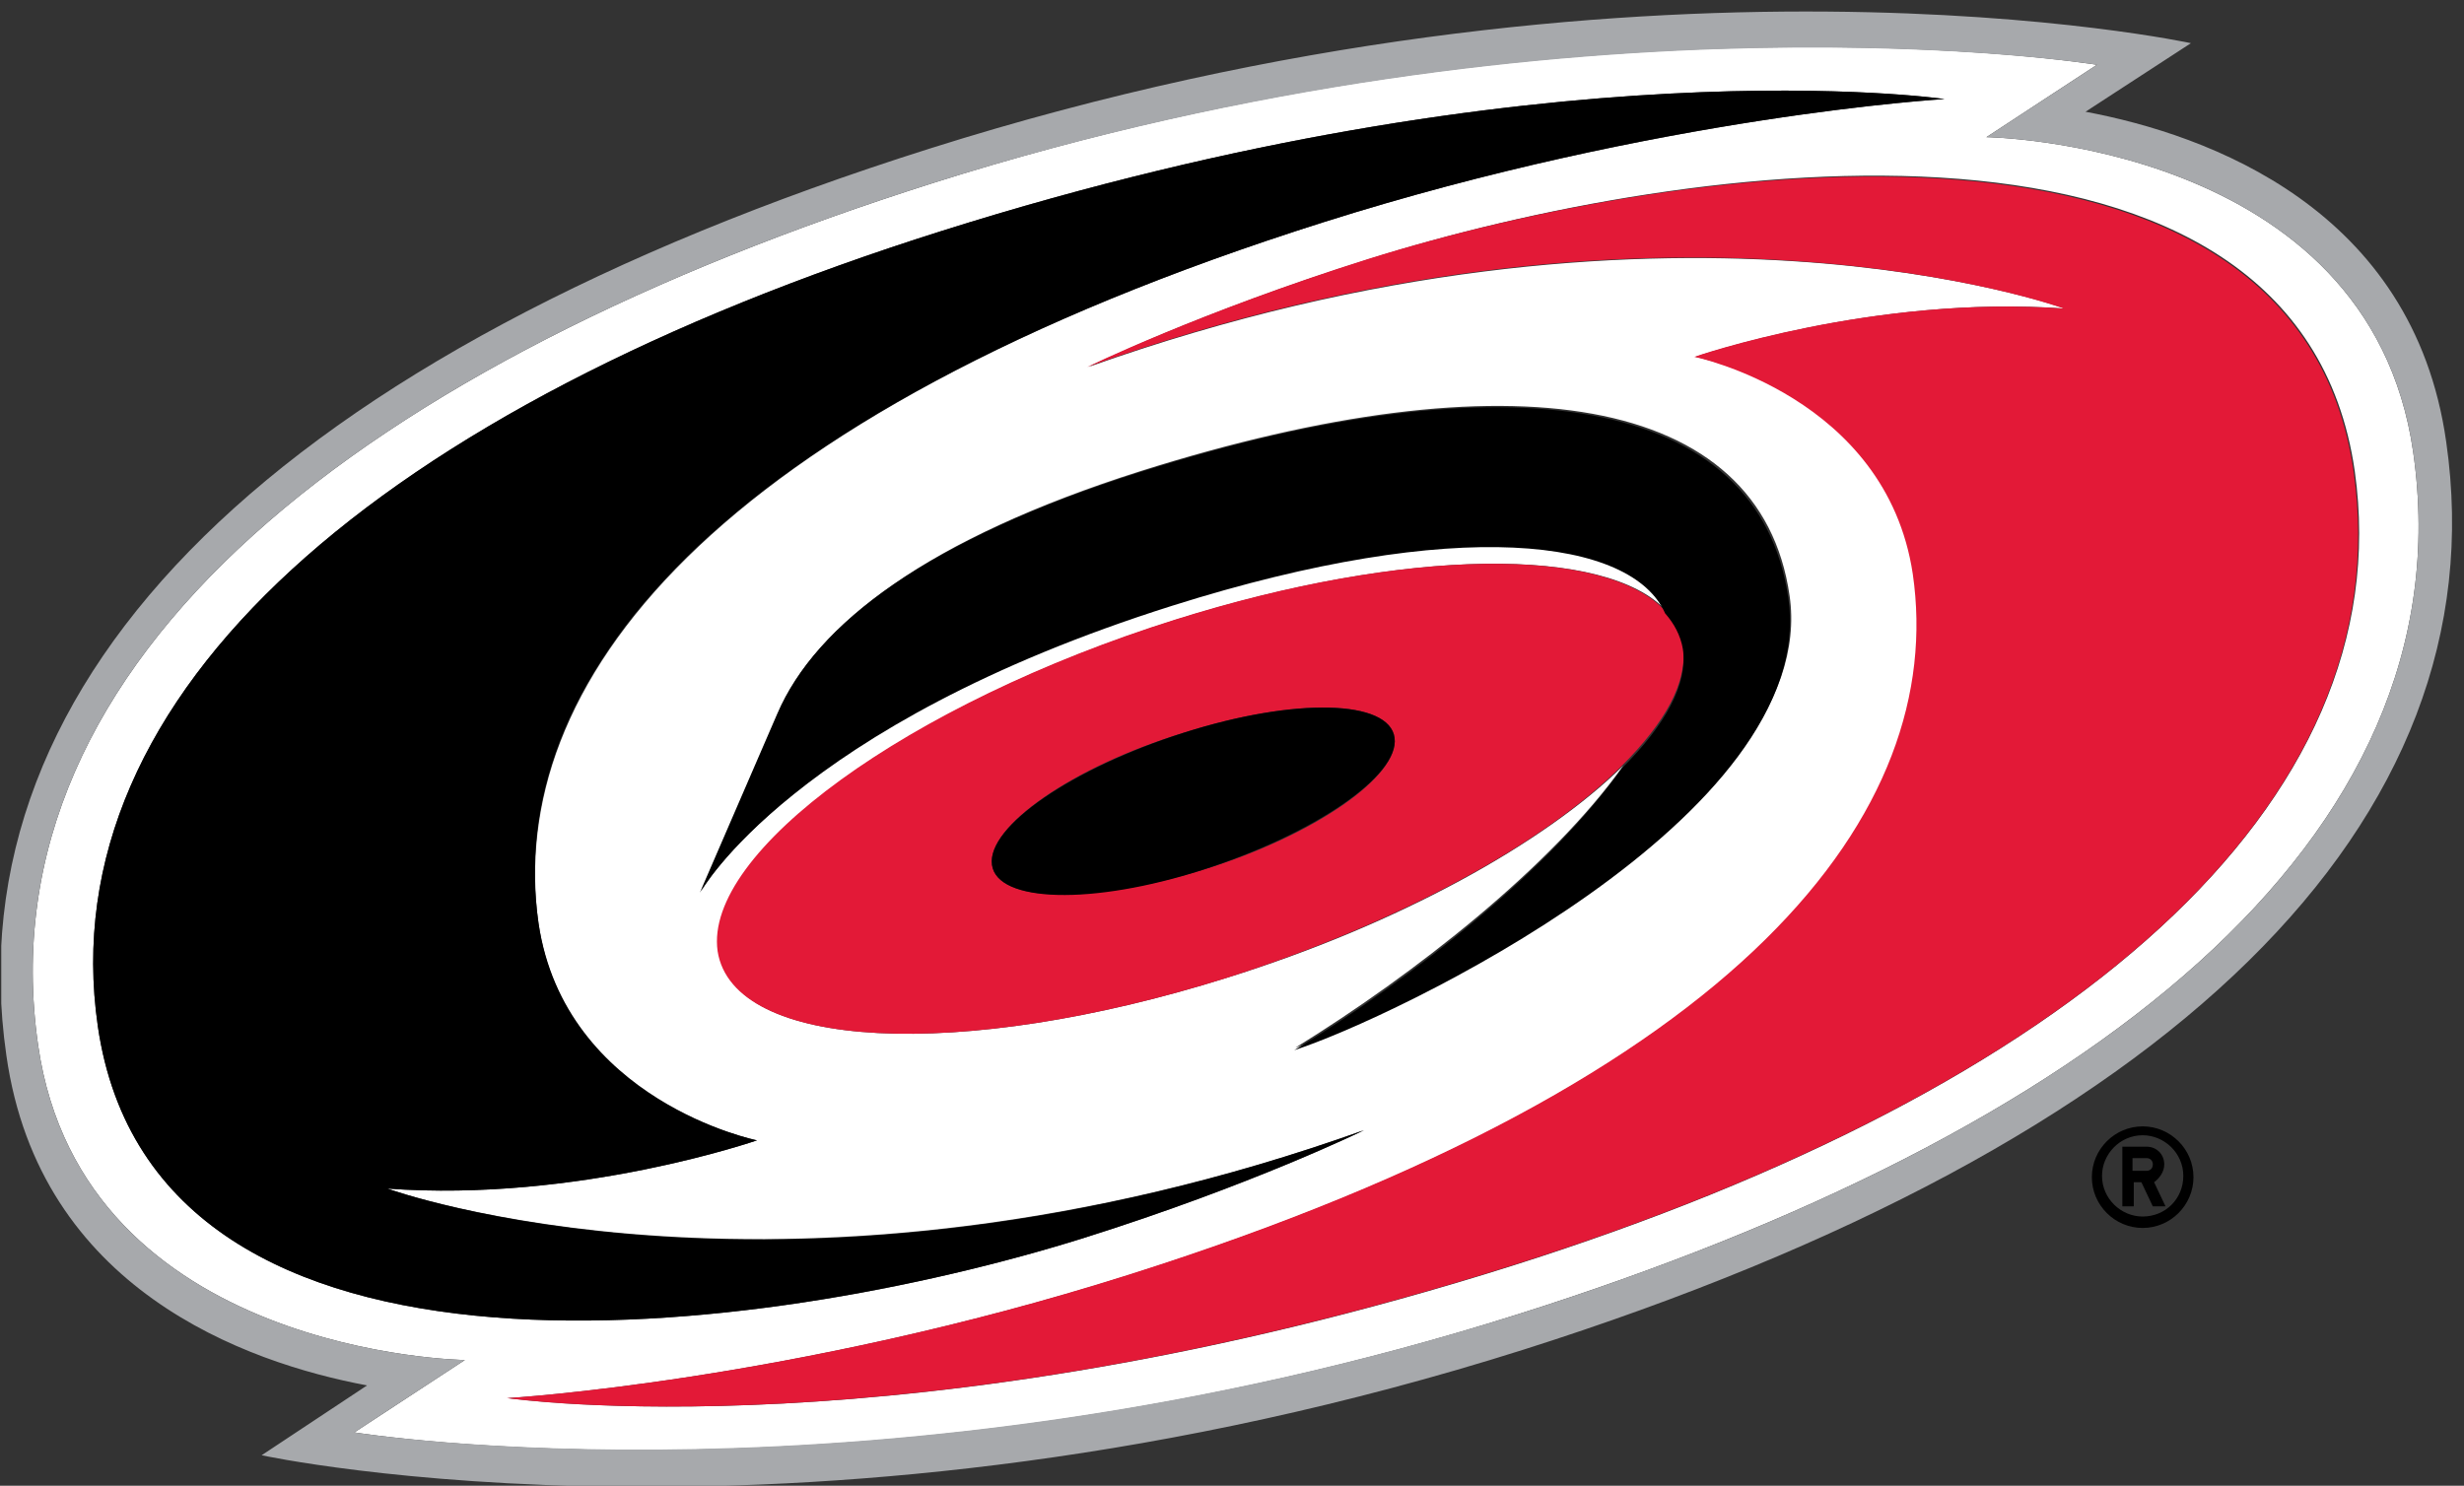
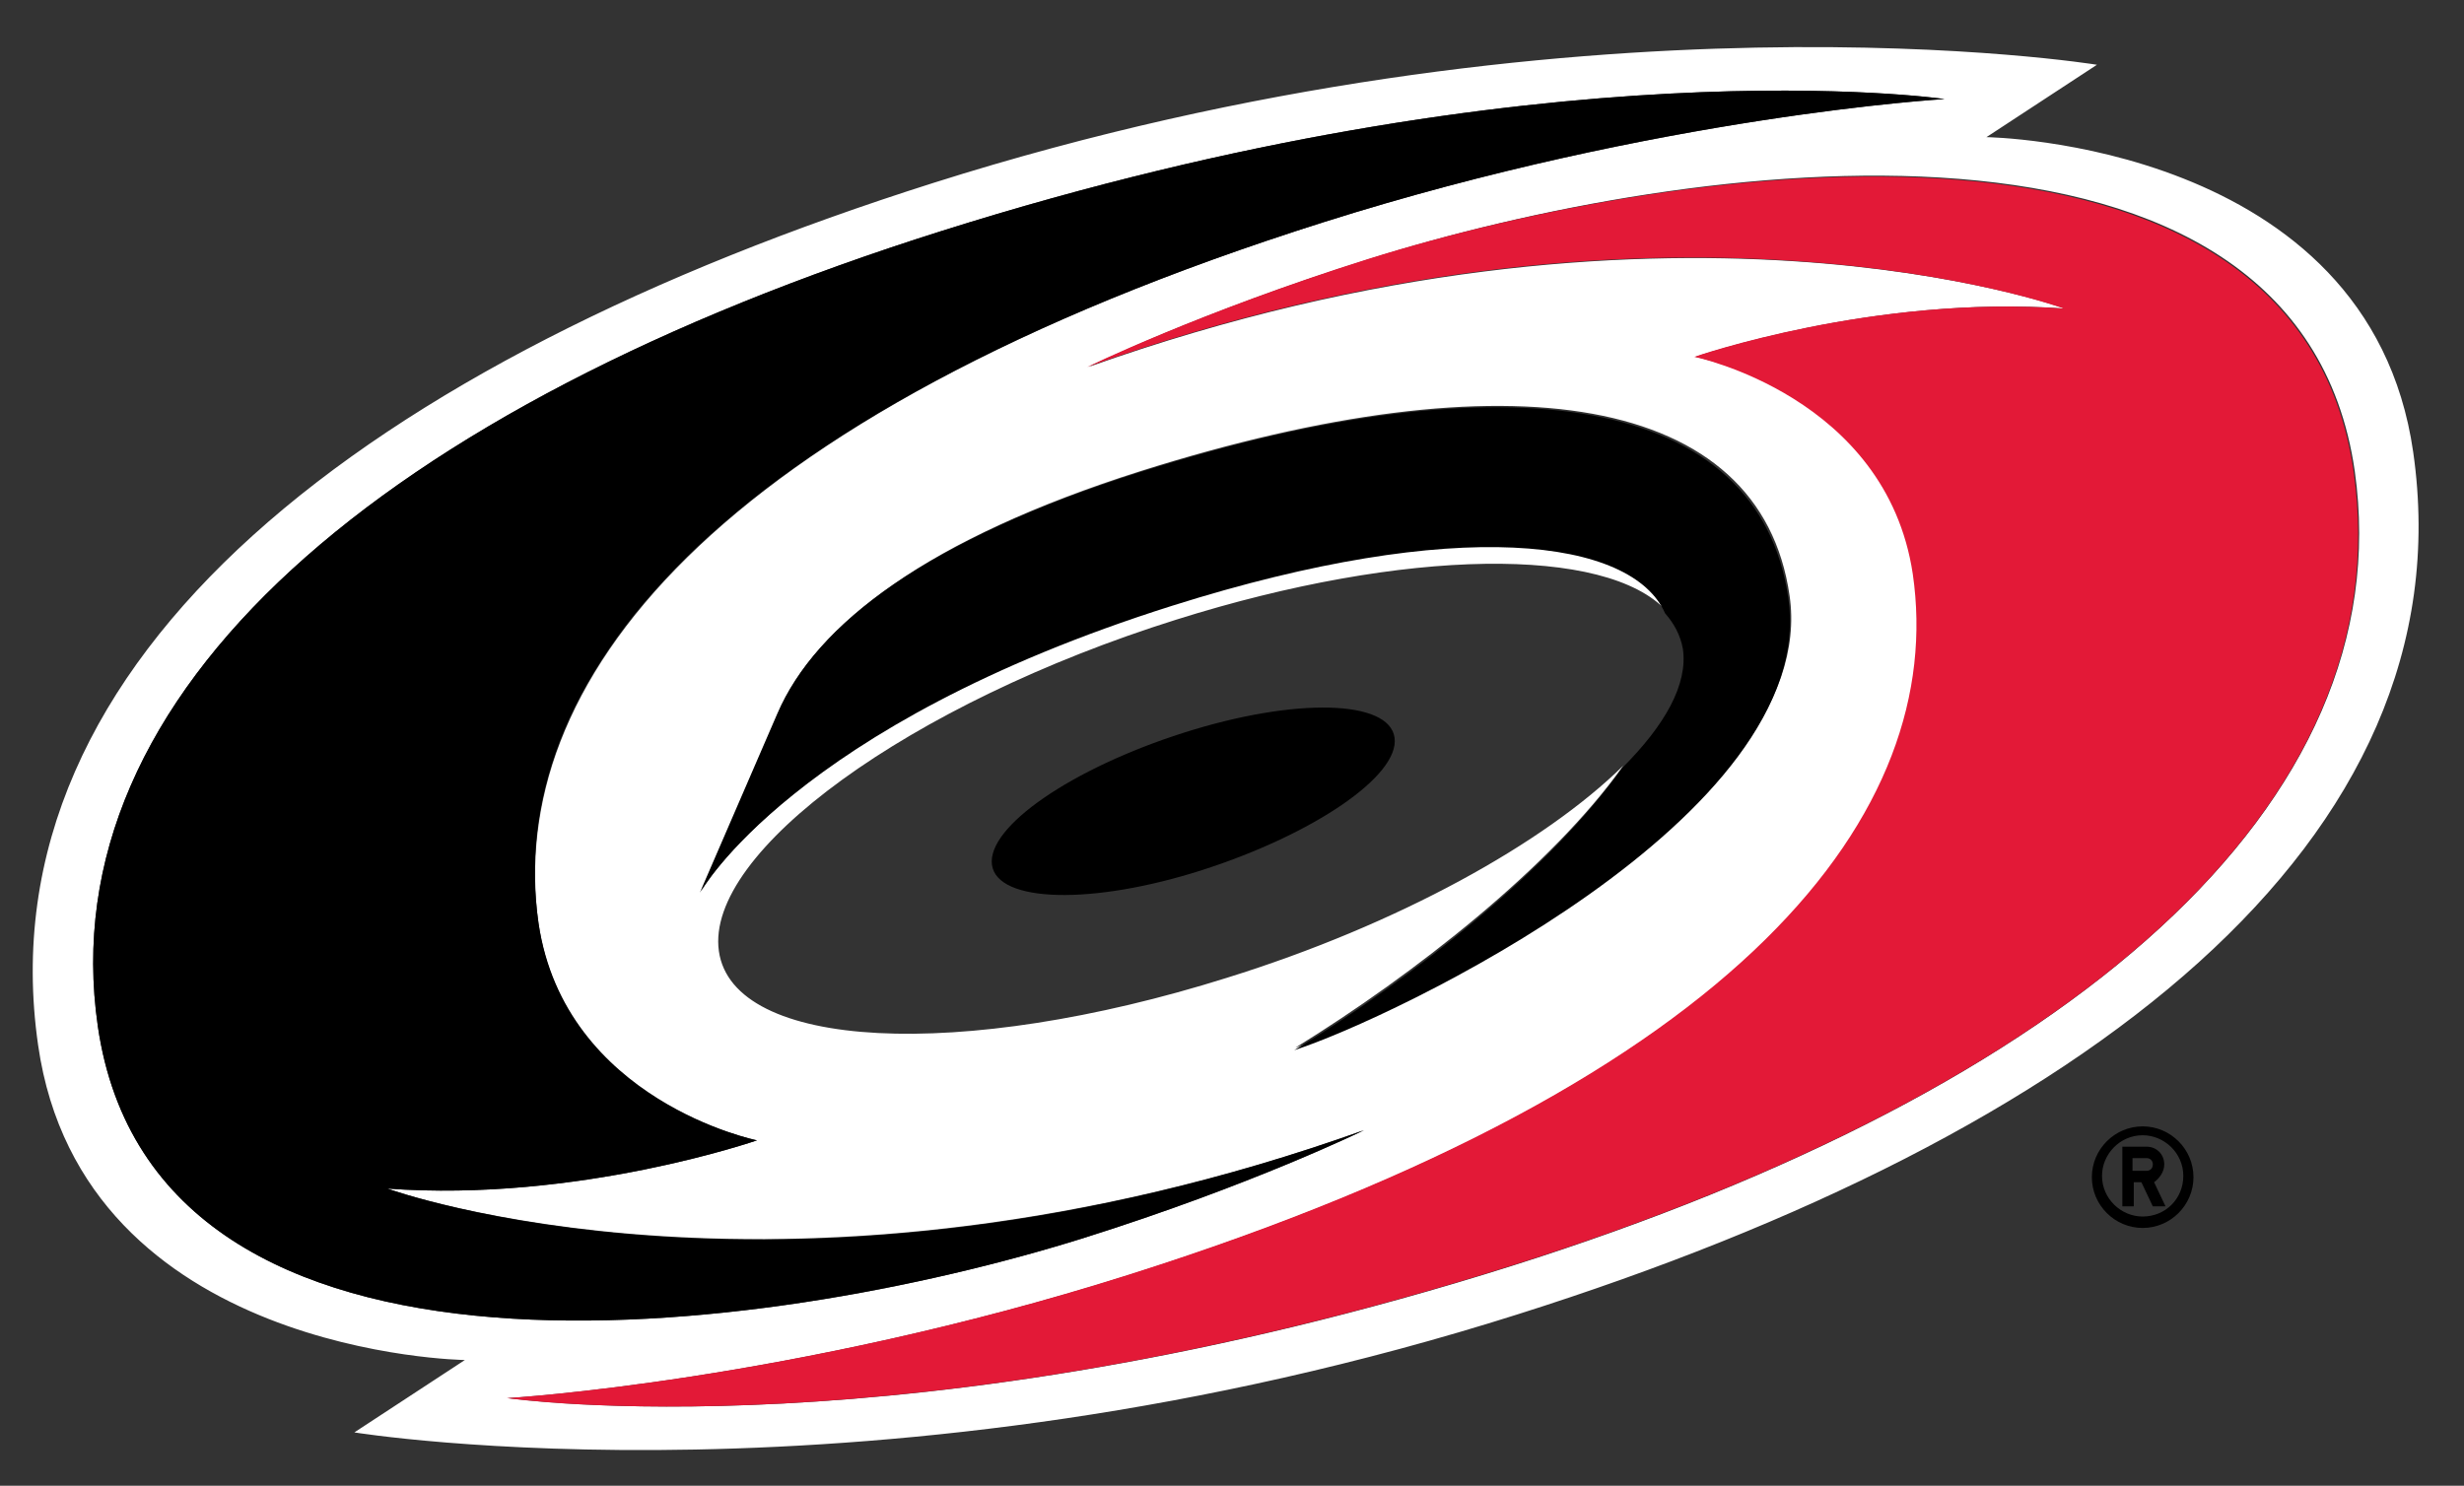
<svg xmlns="http://www.w3.org/2000/svg" xmlns:xlink="http://www.w3.org/1999/xlink" version="1.1" id="Layer_1" x="0px" y="0px" viewBox="0 0 194 117" style="enable-background:new 0 0 194 117;" xml:space="preserve">
  <rect x="0" y="0" width="194" height="117" fill="#333333" stroke="none" />
  <style type="text/css">
	.st0{clip-path:url(#SVGID_2_);fill:#FFFFFF;}
	.st1{clip-path:url(#SVGID_2_);fill:#A7A9AC;}
	.st2{fill:#E31937;}
</style>
  <g>
    <defs>
      <rect id="SVGID_1_" x="0.1" y="0.9" width="193" height="116.1" />
    </defs>
    <clipPath id="SVGID_2_">
      <use xlink:href="#SVGID_1_" style="overflow:visible;" />
    </clipPath>
    <path class="st0" d="M190,35.6c-3.5-24.4-33.6-24.8-33.6-24.8l8.7-5.7c0,0-41.1-6.7-91.6,9.3C29,28.5-1.4,51.7,3,82.3   c3.5,24.4,33.6,24.8,33.6,24.8l-8.7,5.7c0,0,41.1,6.7,91.6-9.3C164.1,89.4,194.4,66.3,190,35.6 M7.7,80.8   C3.9,54.5,30.1,32.1,74.1,18.2c47.5-15,79-10.4,79-10.4s-22.3,1.3-48.9,9.7C55.6,32.9,39.8,54.1,42.4,72.7   c2,14.1,17.2,17.1,17.2,17.1s-14.1,4.9-29.1,3.8c0,0,31.7,11.5,76.9-4.6c0,0-8.7,4.3-22.1,8.5C60.4,105.3,12.2,111.9,7.7,80.8z    M96.6,77c-21,6.6-38.9,5.7-40-2.1c-1.1-7.8,15-19.5,36-26.1c18.1-5.7,33.9-5.8,38.6-0.7c-2.6-5.9-16.3-7.7-38.8-0.6   C62.5,57,55.2,70.2,55.2,70.2l6.1-14.1c3-7,11.8-13.7,28.5-19c29.1-9.2,48.8-6.1,51.1,9.8c2.5,17.1-31.4,33.2-38.9,35.6   c9.4-5.8,20.2-14.3,25.8-22.2C121.6,66.4,110.1,72.8,96.6,77z M119,99.7c-47.5,15-79,10.4-79,10.4s22.3-1.3,48.9-9.7   c48.7-15.4,64.5-36.6,61.8-55.2c-2-14.1-17.2-17.1-17.2-17.1s14.1-4.9,29.1-3.8c0,0-31.7-11.5-76.9,4.6c0,0,8.7-4.3,22.1-8.5   c24.9-7.9,73.1-14.5,77.6,16.7C189.1,63.4,163,85.8,119,99.7z" />
-     <path class="st1" d="M192.6,34.8c-2.6-18.4-18.8-24.2-28.4-26l8.3-5.4c0,0-43.3-9.4-99.3,8.3C22,27.9-3.8,53.2,0.5,83.1   c2.6,18.4,18.8,24.2,28.4,26l-8.3,5.5c0,0,43.3,9.4,99.3-8.3C171,90.1,196.9,64.7,192.6,34.8 M119.5,103.5   c-50.5,15.9-91.6,9.3-91.6,9.3l8.7-5.7c0,0-30.1-0.4-33.6-24.8C-1.4,51.7,29,28.5,73.5,14.4c50.5-15.9,91.6-9.3,91.6-9.3l-8.7,5.7   c0,0,30.1,0.4,33.6,24.8C194.4,66.3,164.1,89.4,119.5,103.5z" />
  </g>
  <path class="st2" d="M185.3,37.1c-4.5-31.1-52.7-24.5-77.6-16.7c-13.3,4.2-22.1,8.5-22.1,8.5c45.2-16.2,76.9-4.6,76.9-4.6  c-15-1.1-29.1,3.8-29.1,3.8s15.1,3.1,17.2,17.1c2.7,18.6-13.1,39.8-61.8,55.2c-26.5,8.4-48.9,9.7-48.9,9.7s31.5,4.6,79-10.4  C163,85.8,189.1,63.4,185.3,37.1" />
-   <path class="st2" d="M96.6,77c13.5-4.3,25-10.6,31.1-16.7c3.4-3.4,5.2-6.6,4.8-9.4c-0.2-1.1-0.6-2-1.4-2.8c-4.7-5.1-20.5-5-38.6,0.7  c-21,6.6-37.1,18.3-36,26.1C57.7,82.7,75.6,83.6,96.6,77 M93.2,57.7c8.8-2.8,16.2-2.6,16.6,0.4c0.4,3-6.3,7.7-15.1,10.4  s-16.2,2.6-16.6-0.4C77.7,65.1,84.4,60.4,93.2,57.7z" />
  <path d="M74.1,18.2C30.1,32.1,3.9,54.5,7.7,80.8c4.5,31.1,52.7,24.5,77.6,16.7c13.3-4.2,22.1-8.5,22.1-8.5  c-45.2,16.2-76.9,4.6-76.9,4.6c15,1.1,29.1-3.8,29.1-3.8s-15.1-3.1-17.2-17.1c-2.7-18.6,13.1-39.8,61.8-55.2  c26.5-8.4,48.9-9.7,48.9-9.7S121.6,3.2,74.1,18.2" />
  <path d="M89.7,37.2c-16.7,5.3-25.5,12-28.5,19l-6.1,14.1c0,0,7.4-13.2,37.2-22.6c22.5-7.1,36.2-5.3,38.8,0.6  c0.7,0.8,1.2,1.7,1.4,2.8c0.4,2.8-1.4,6-4.8,9.4c-5.6,7.9-16.4,16.5-25.8,22.2c7.5-2.4,41.4-18.4,38.9-35.6  C138.5,31.1,118.8,28,89.7,37.2" />
  <path d="M93.2,57.7c-8.8,2.8-15.5,7.4-15.1,10.4c0.4,3,7.9,3.2,16.6,0.4s15.5-7.4,15.1-10.4C109.4,55.1,102,54.9,93.2,57.7" />
  <path d="M168.7,88.7c-2.2,0-4,1.8-4,4c0,2.2,1.8,4,4,4c2.2,0,4-1.8,4-4C172.7,90.5,170.9,88.7,168.7,88.7 M168.7,95.8  c-1.7,0-3.2-1.4-3.2-3.2c0-1.7,1.4-3.2,3.2-3.2c1.7,0,3.2,1.4,3.2,3.2C171.9,94.4,170.5,95.8,168.7,95.8z" />
  <path d="M170.4,91.7c0-0.8-0.6-1.4-1.4-1.4h-1.9V95h0.9v-1.9h0.6l0.9,1.9h1l-0.9-1.9C170,92.8,170.4,92.3,170.4,91.7 M169,92.2h-1.1  v-1h1.1c0.3,0,0.5,0.2,0.5,0.5C169.5,92,169.3,92.2,169,92.2z" />
</svg>